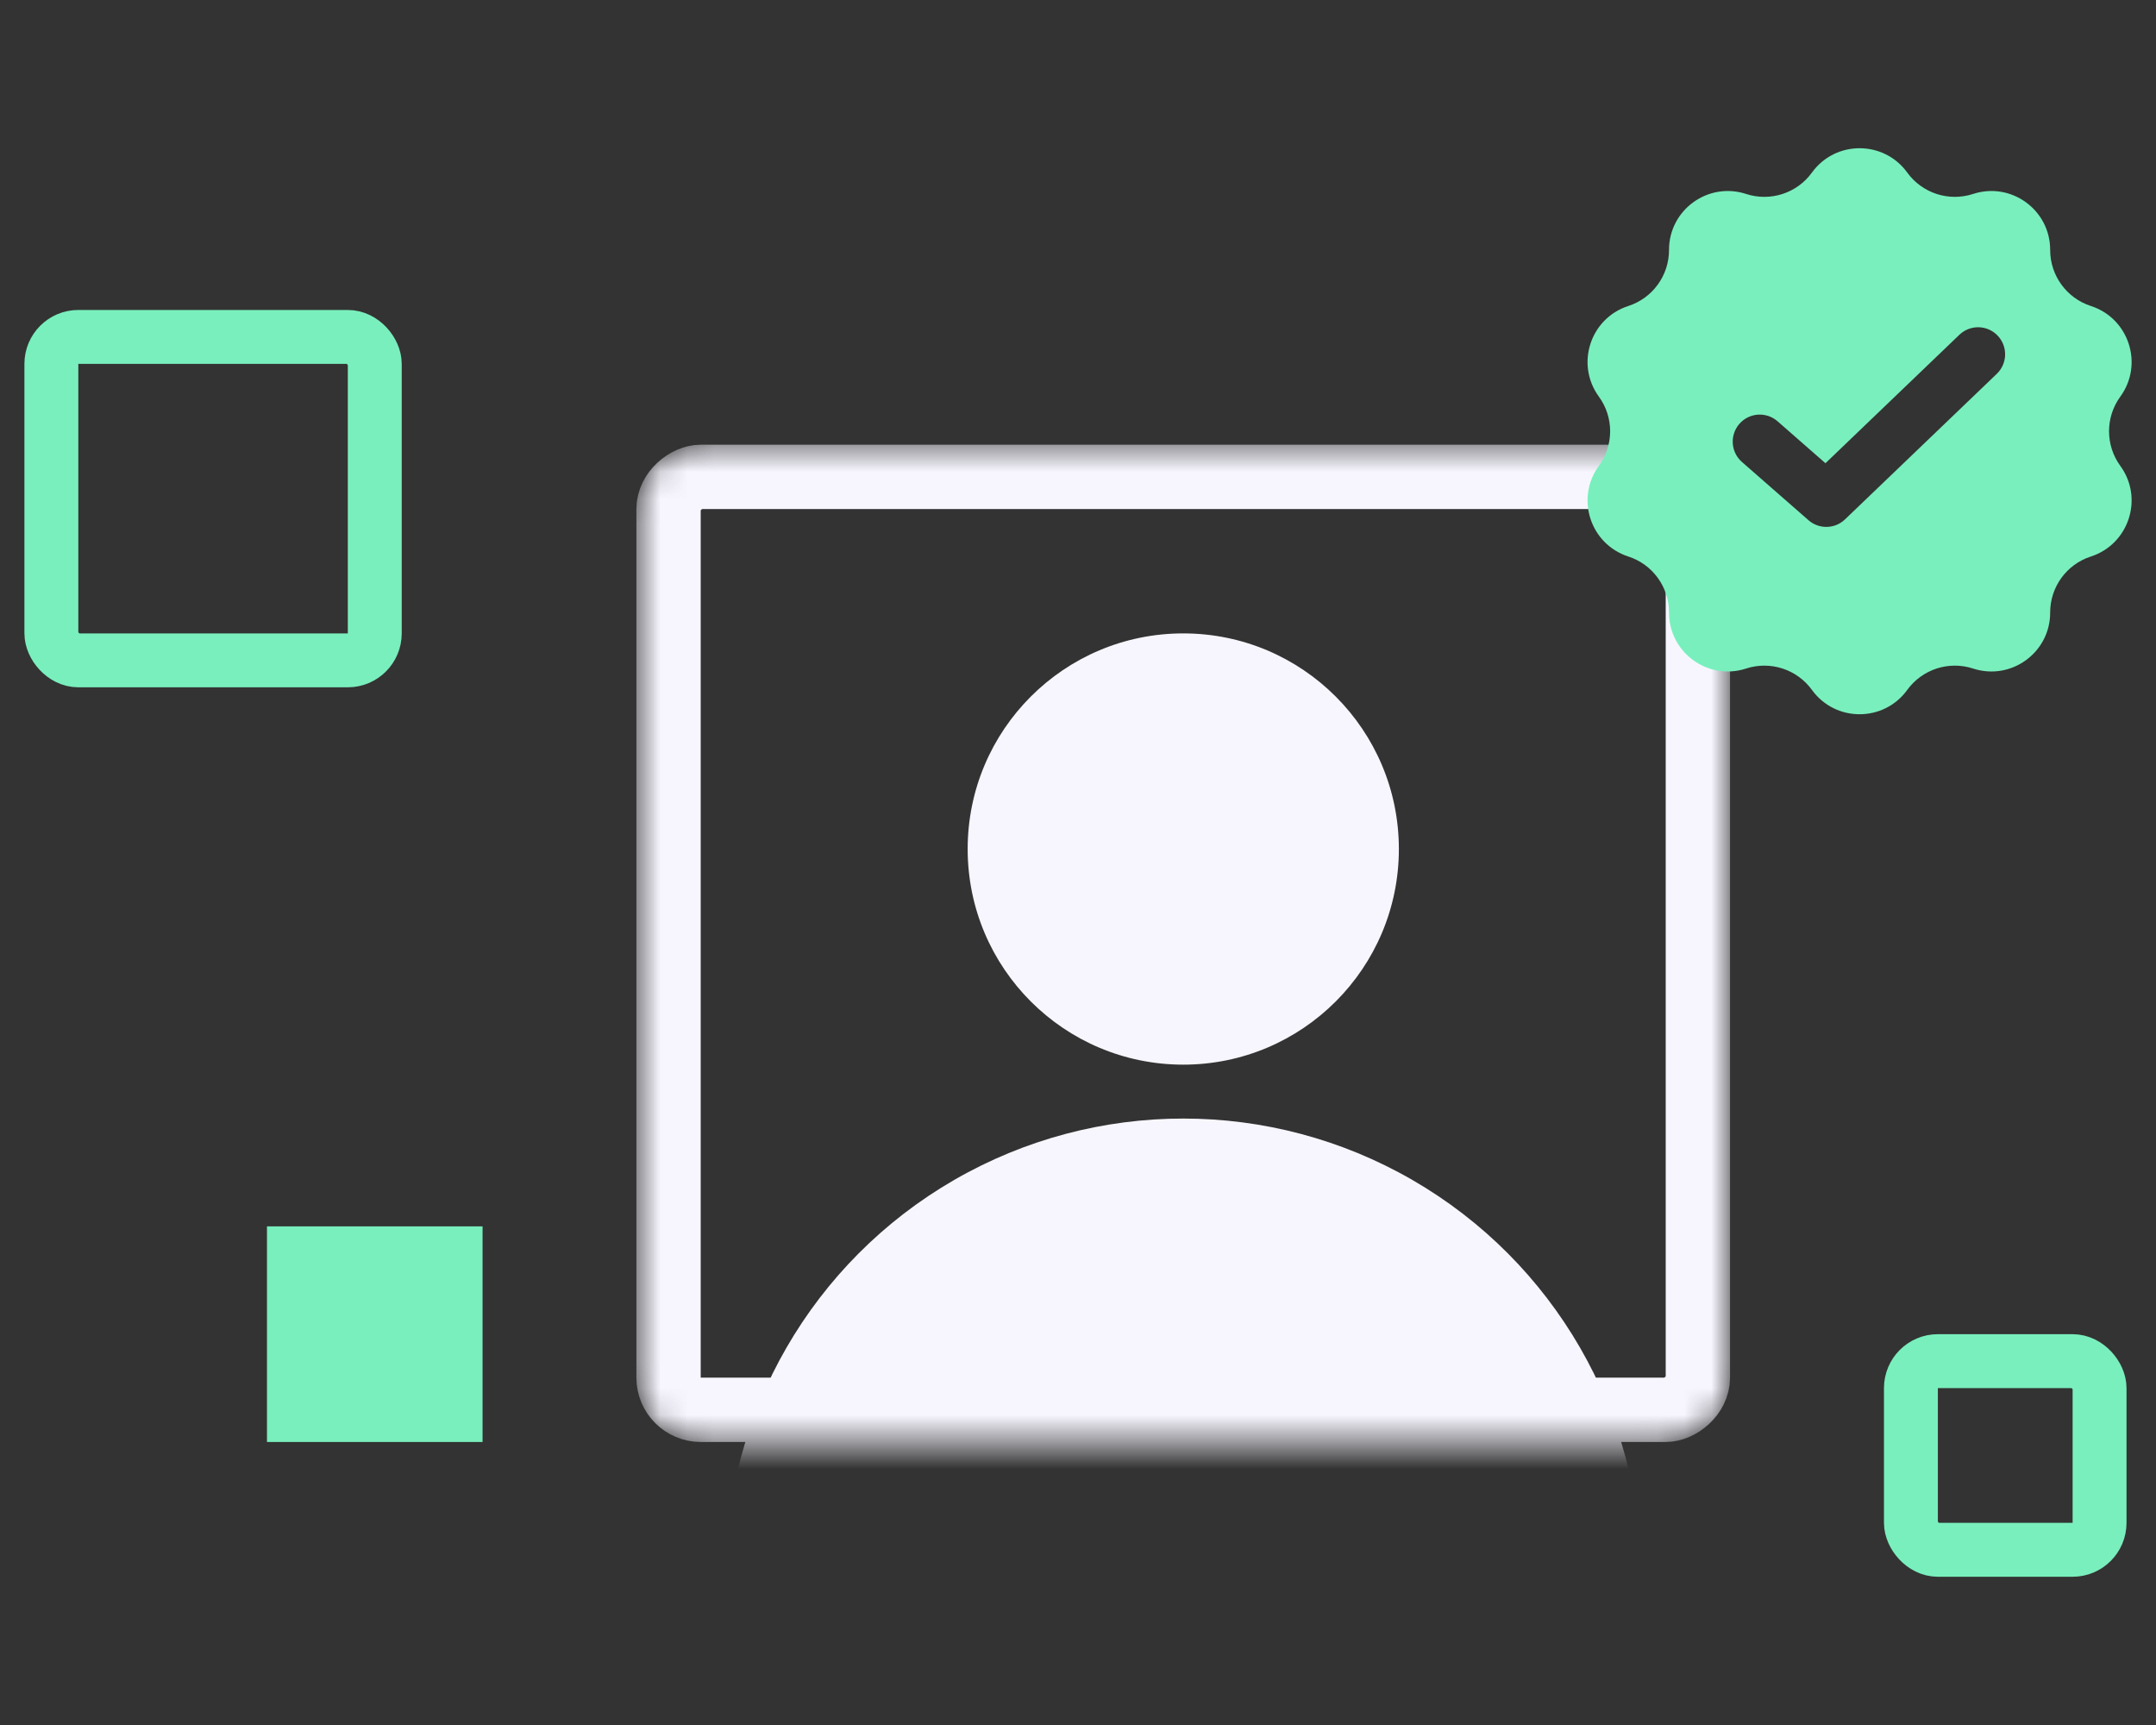
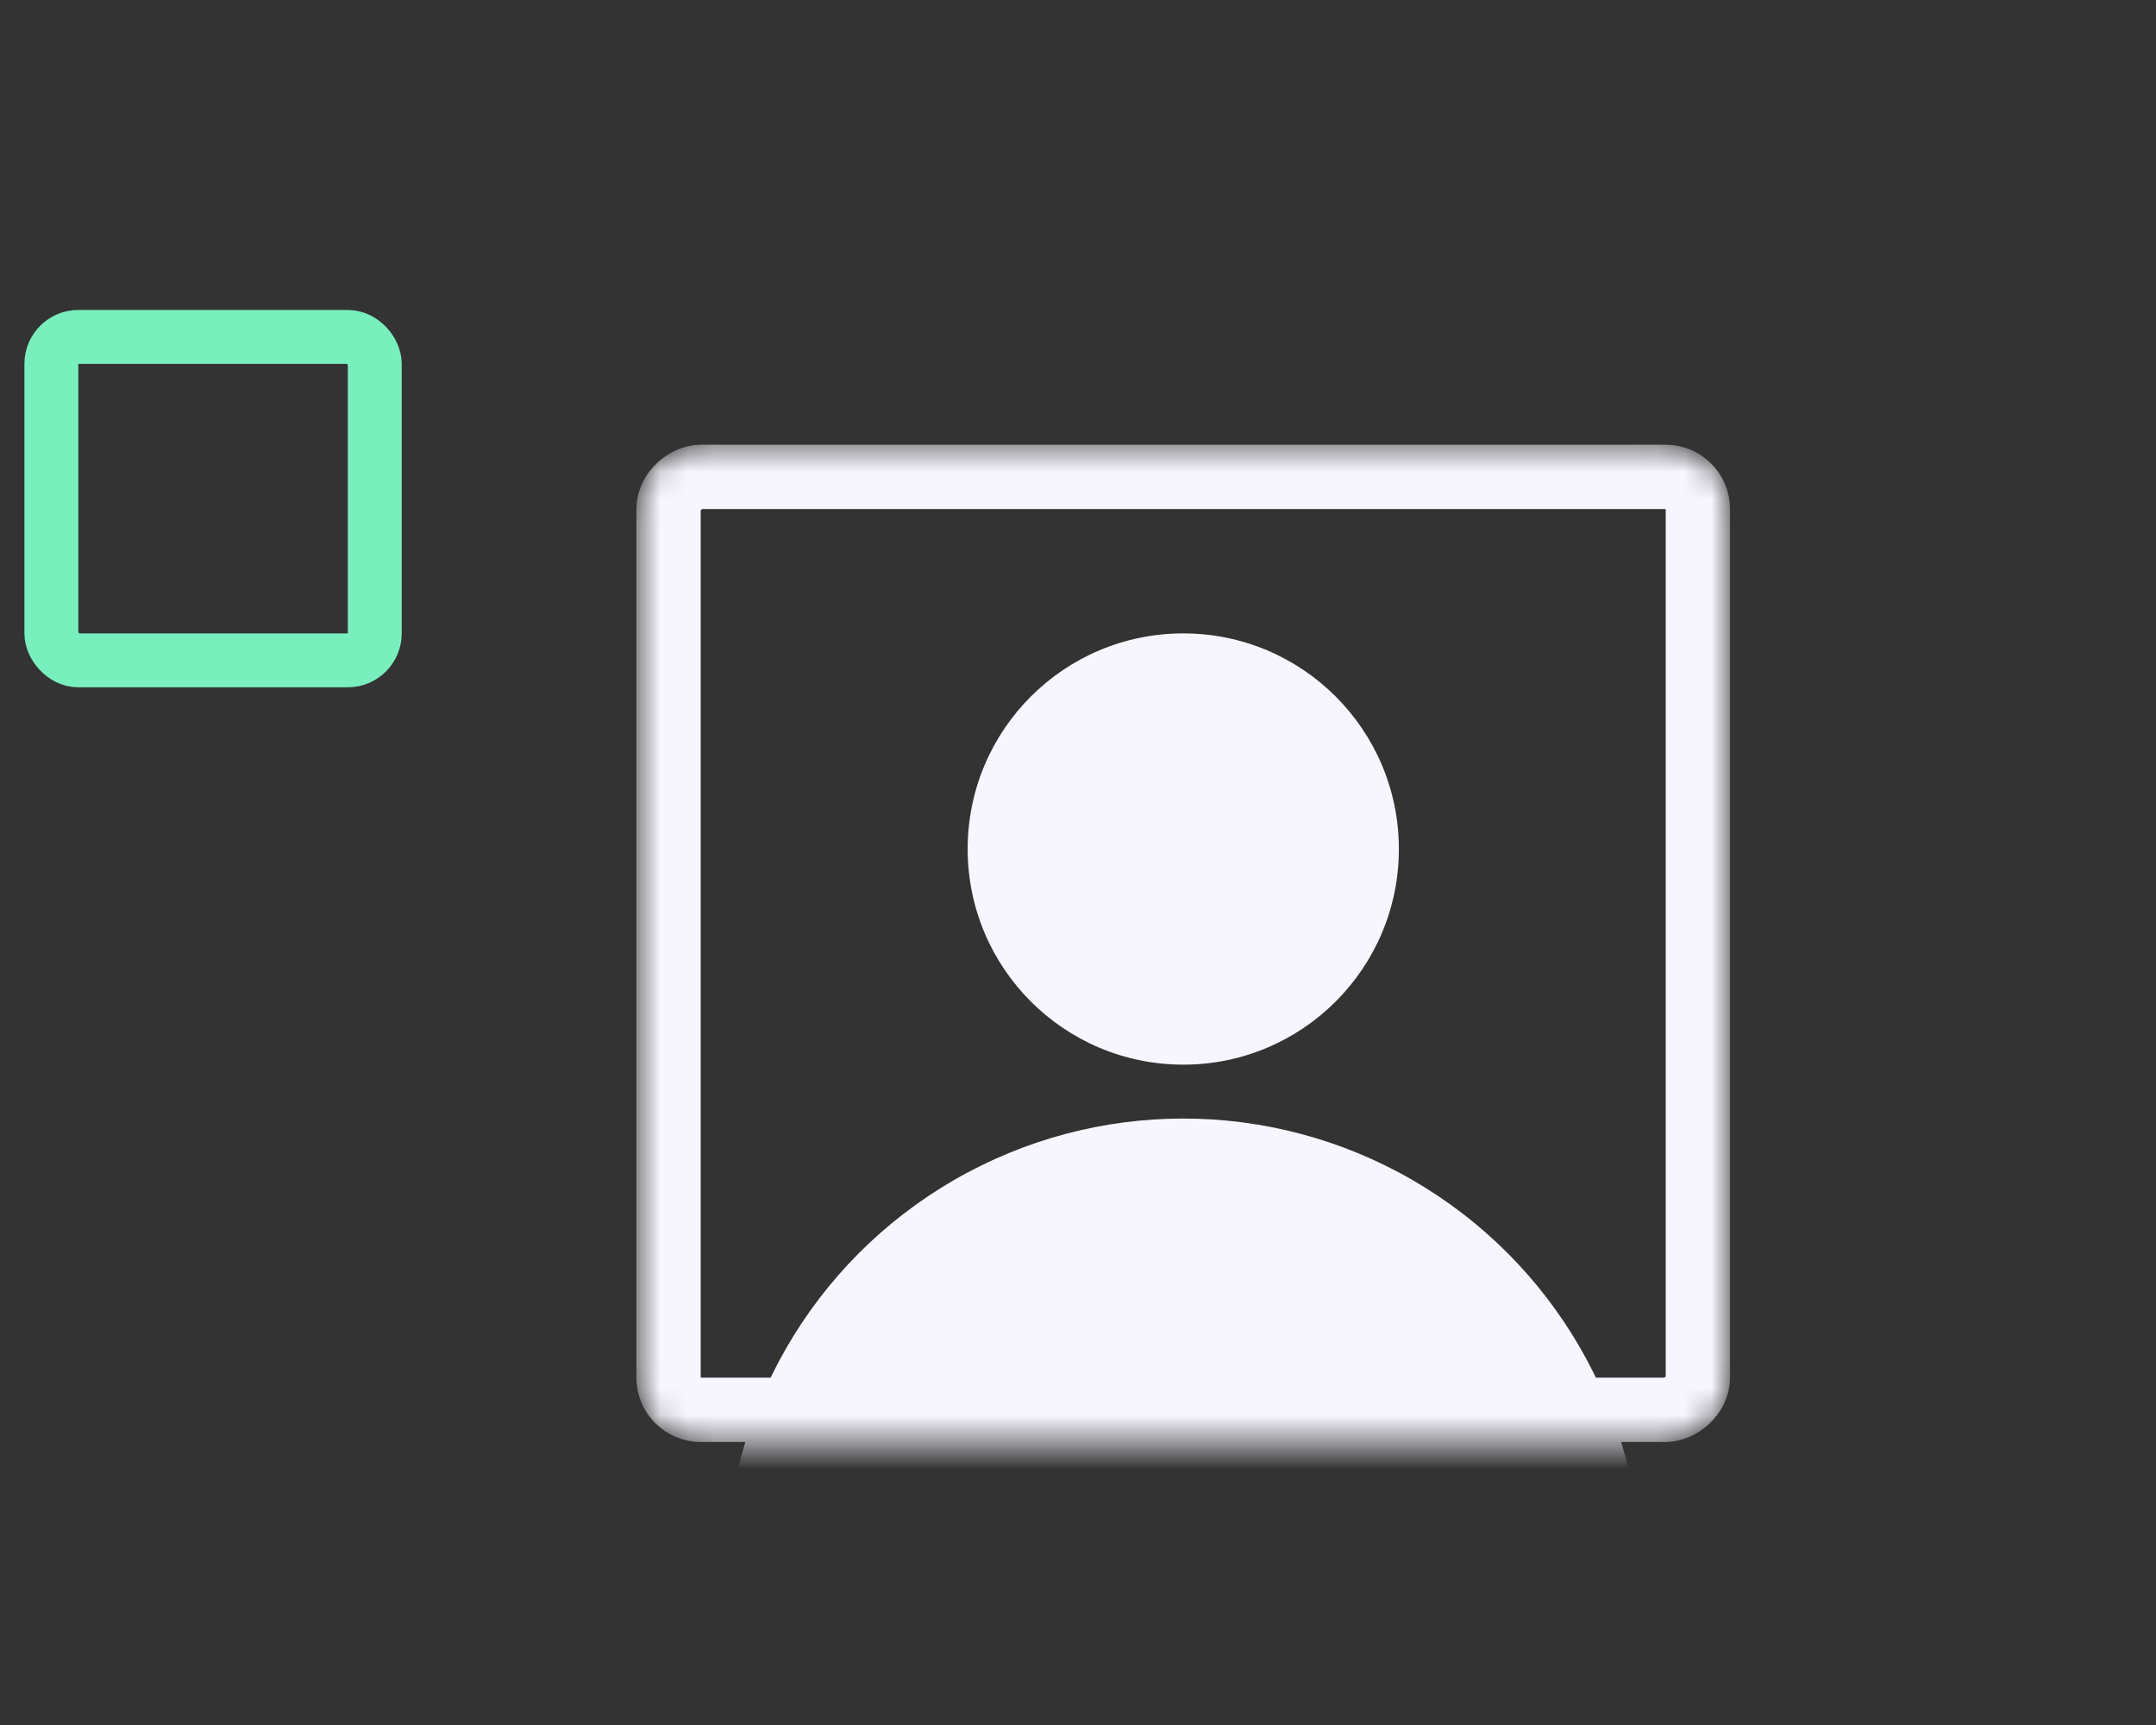
<svg xmlns="http://www.w3.org/2000/svg" width="80" height="64" viewBox="0 0 80 64" fill="none">
  <rect x="0" y="0" width="80" height="64" fill="#333333" stroke="none" />
  <rect x="1.906" y="12.5" width="12" height="12" rx="1" stroke="#79EFBD" stroke-width="2" />
-   <rect x="70.906" y="50.5" width="7" height="7" rx="1" stroke="#79EFBD" stroke-width="2" />
  <mask id="mask0_1812_50579" style="mask-type:alpha" maskUnits="userSpaceOnUse" x="23" y="16" width="42" height="38">
    <rect x="24.807" y="52.306" width="34.613" height="38.194" rx="1.194" transform="rotate(-90 24.807 52.306)" fill="#C4C4C4" stroke="#79EFBD" stroke-width="2.387" />
  </mask>
  <g mask="url(#mask0_1812_50579)">
    <circle cx="43.906" cy="31.5" r="8" fill="#F7F6FF" />
    <circle cx="43.906" cy="58.5" r="17" fill="#F7F6FF" />
    <rect x="24.807" y="52.306" width="34.613" height="38.194" rx="1.194" transform="rotate(-90 24.807 52.306)" stroke="#F7F6FF" stroke-width="2.387" />
  </g>
-   <path fill-rule="evenodd" clip-rule="evenodd" d="M70.769 6.401C69.897 5.199 68.105 5.199 67.234 6.401C66.678 7.169 65.69 7.49 64.79 7.196C63.378 6.735 61.928 7.788 61.93 9.273C61.931 10.221 61.321 11.061 60.419 11.353C59.006 11.81 58.452 13.514 59.327 14.715C59.885 15.48 59.885 16.519 59.327 17.285C58.452 18.485 59.006 20.189 60.419 20.647C61.321 20.938 61.931 21.778 61.93 22.726C61.928 24.211 63.378 25.264 64.79 24.804C65.69 24.51 66.678 24.831 67.234 25.598C68.105 26.8 69.897 26.8 70.769 25.598C71.325 24.831 72.312 24.51 73.213 24.804C74.625 25.264 76.075 24.211 76.073 22.726C76.072 21.778 76.682 20.938 77.584 20.647C78.996 20.189 79.55 18.485 78.676 17.285C78.118 16.519 78.118 15.48 78.676 14.715C79.55 13.514 78.996 11.81 77.584 11.353C76.682 11.061 76.072 10.221 76.073 9.273C76.075 7.788 74.625 6.735 73.213 7.196C72.312 7.49 71.325 7.169 70.769 6.401ZM74.093 13.869C74.492 13.485 74.506 12.85 74.122 12.45C73.739 12.05 73.104 12.037 72.704 12.421L67.735 17.186L65.957 15.63C65.54 15.265 64.906 15.308 64.542 15.725C64.177 16.142 64.219 16.775 64.636 17.14L67.105 19.3C67.496 19.643 68.085 19.63 68.46 19.27L74.093 13.869Z" fill="#79EFBD" />
-   <rect x="9.906" y="45.5" width="8" height="8" fill="#79EFBD" />
</svg>